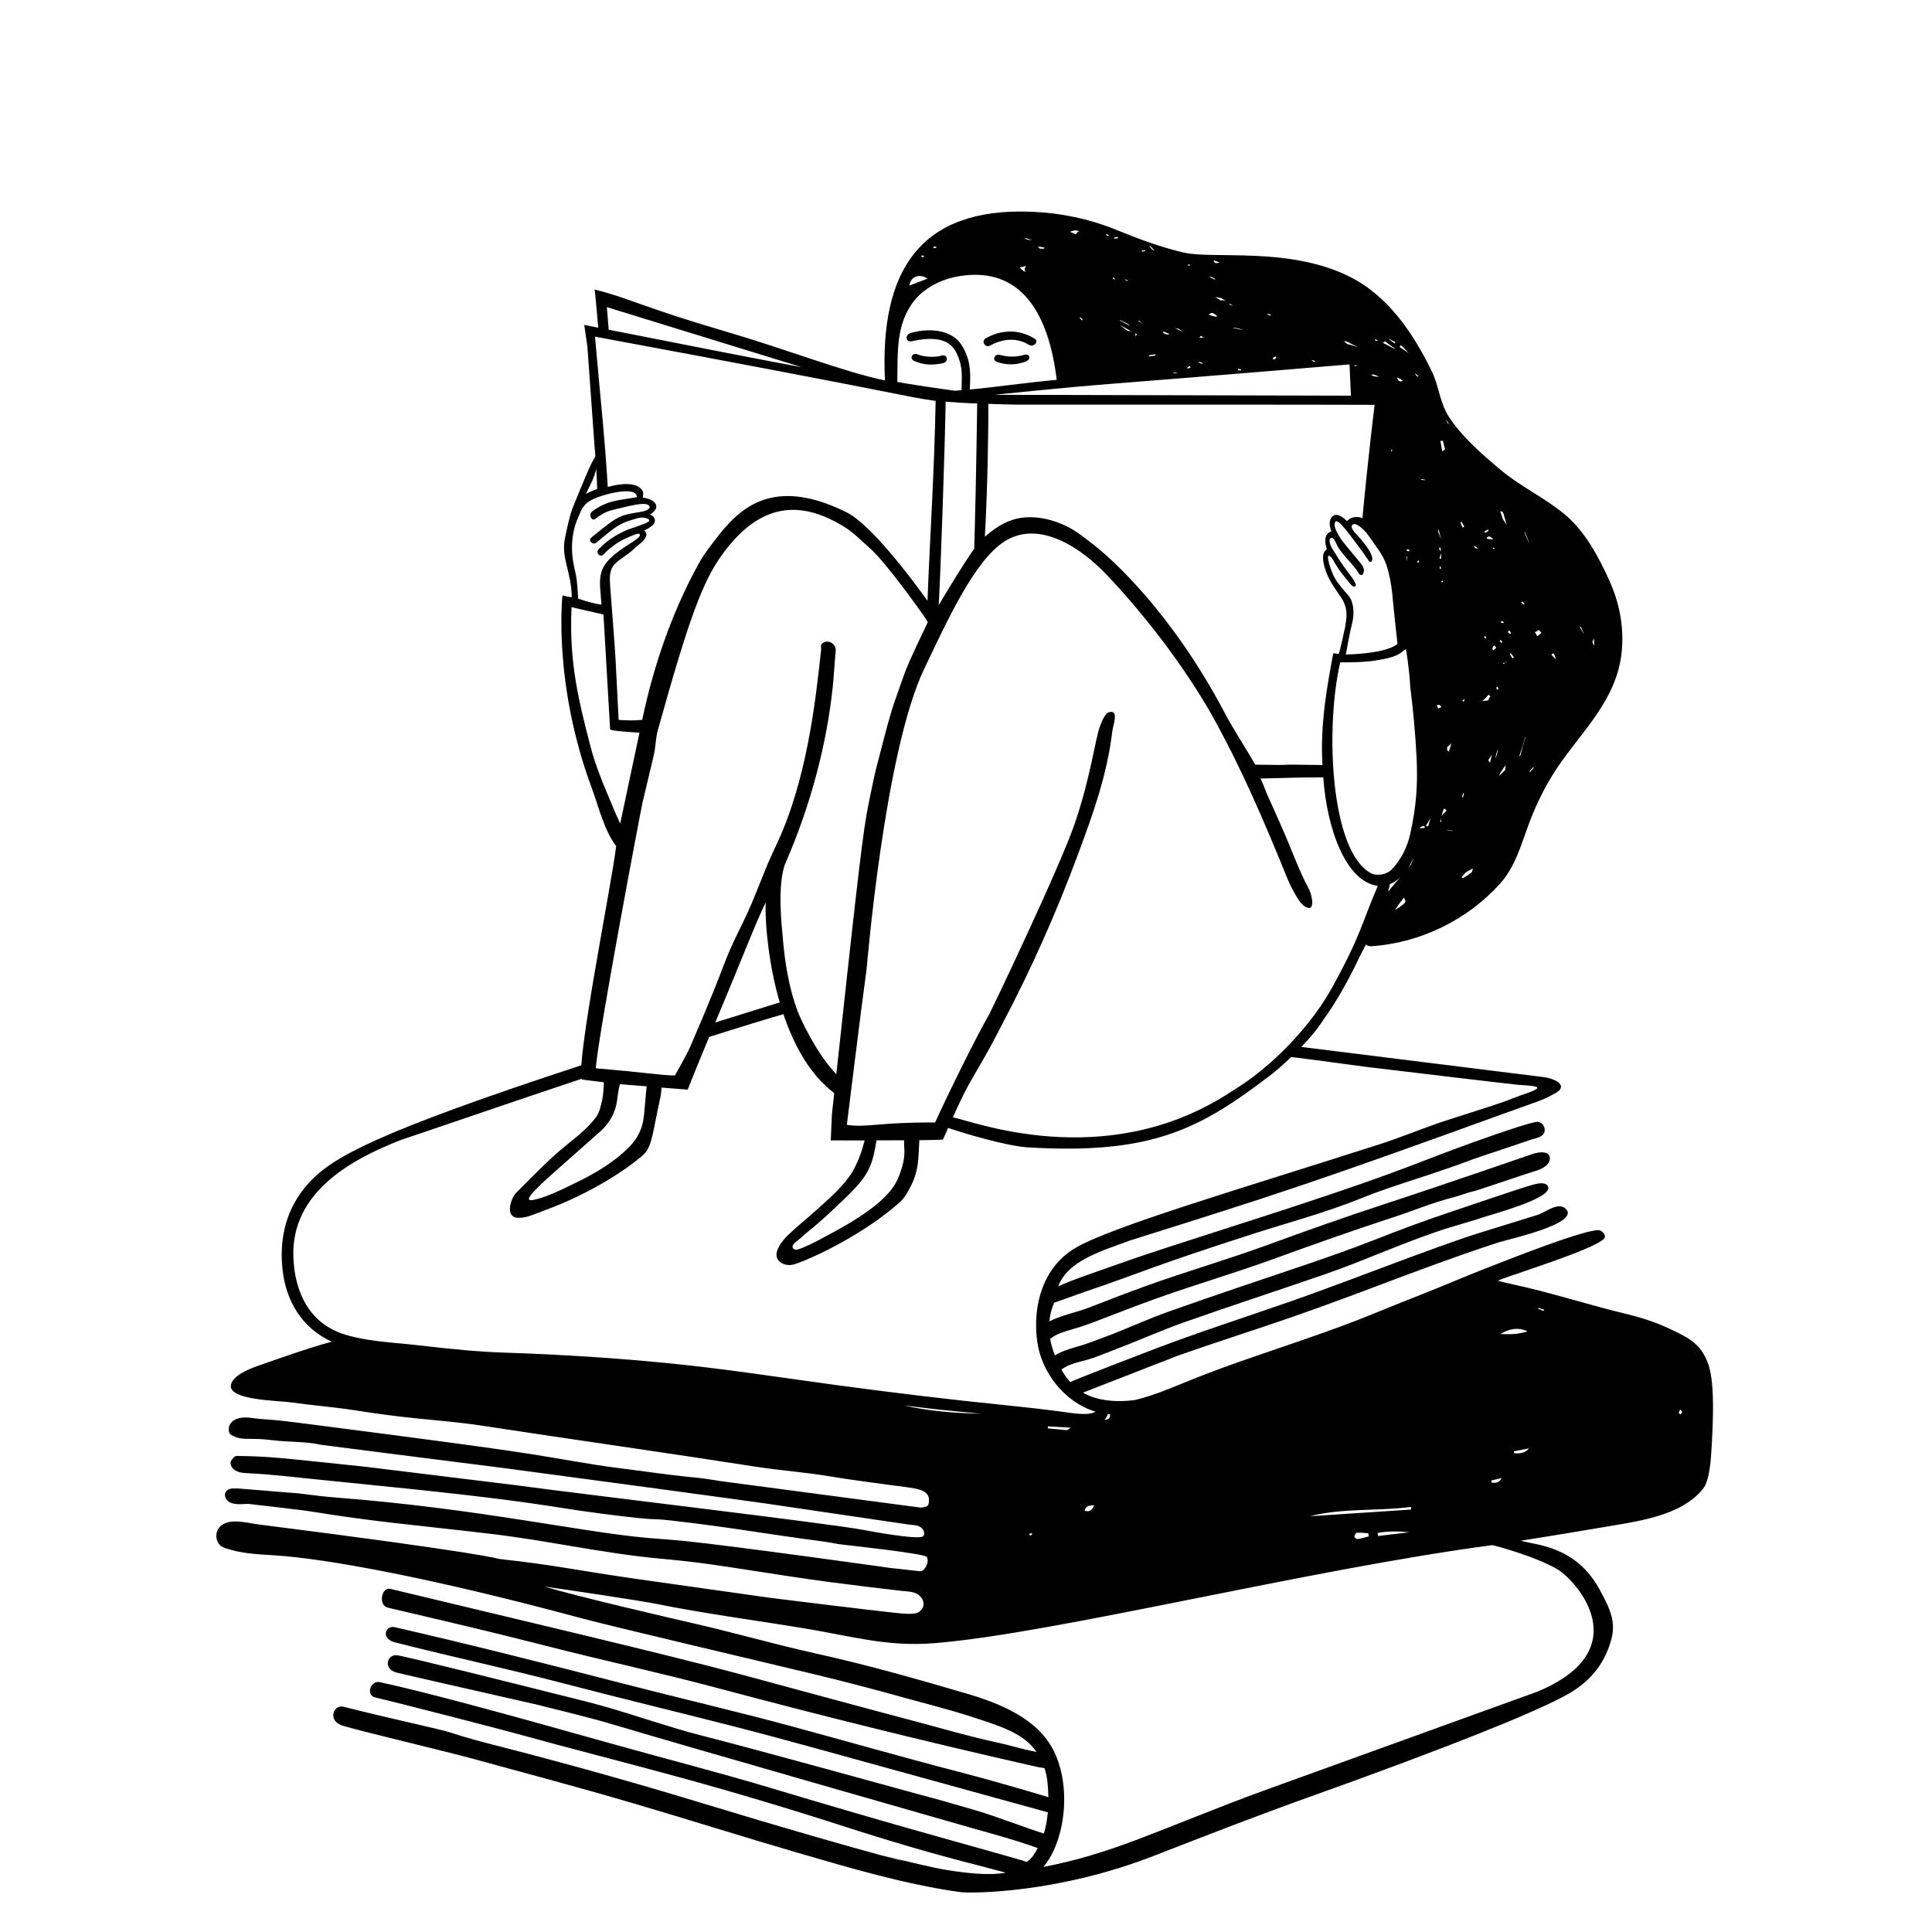
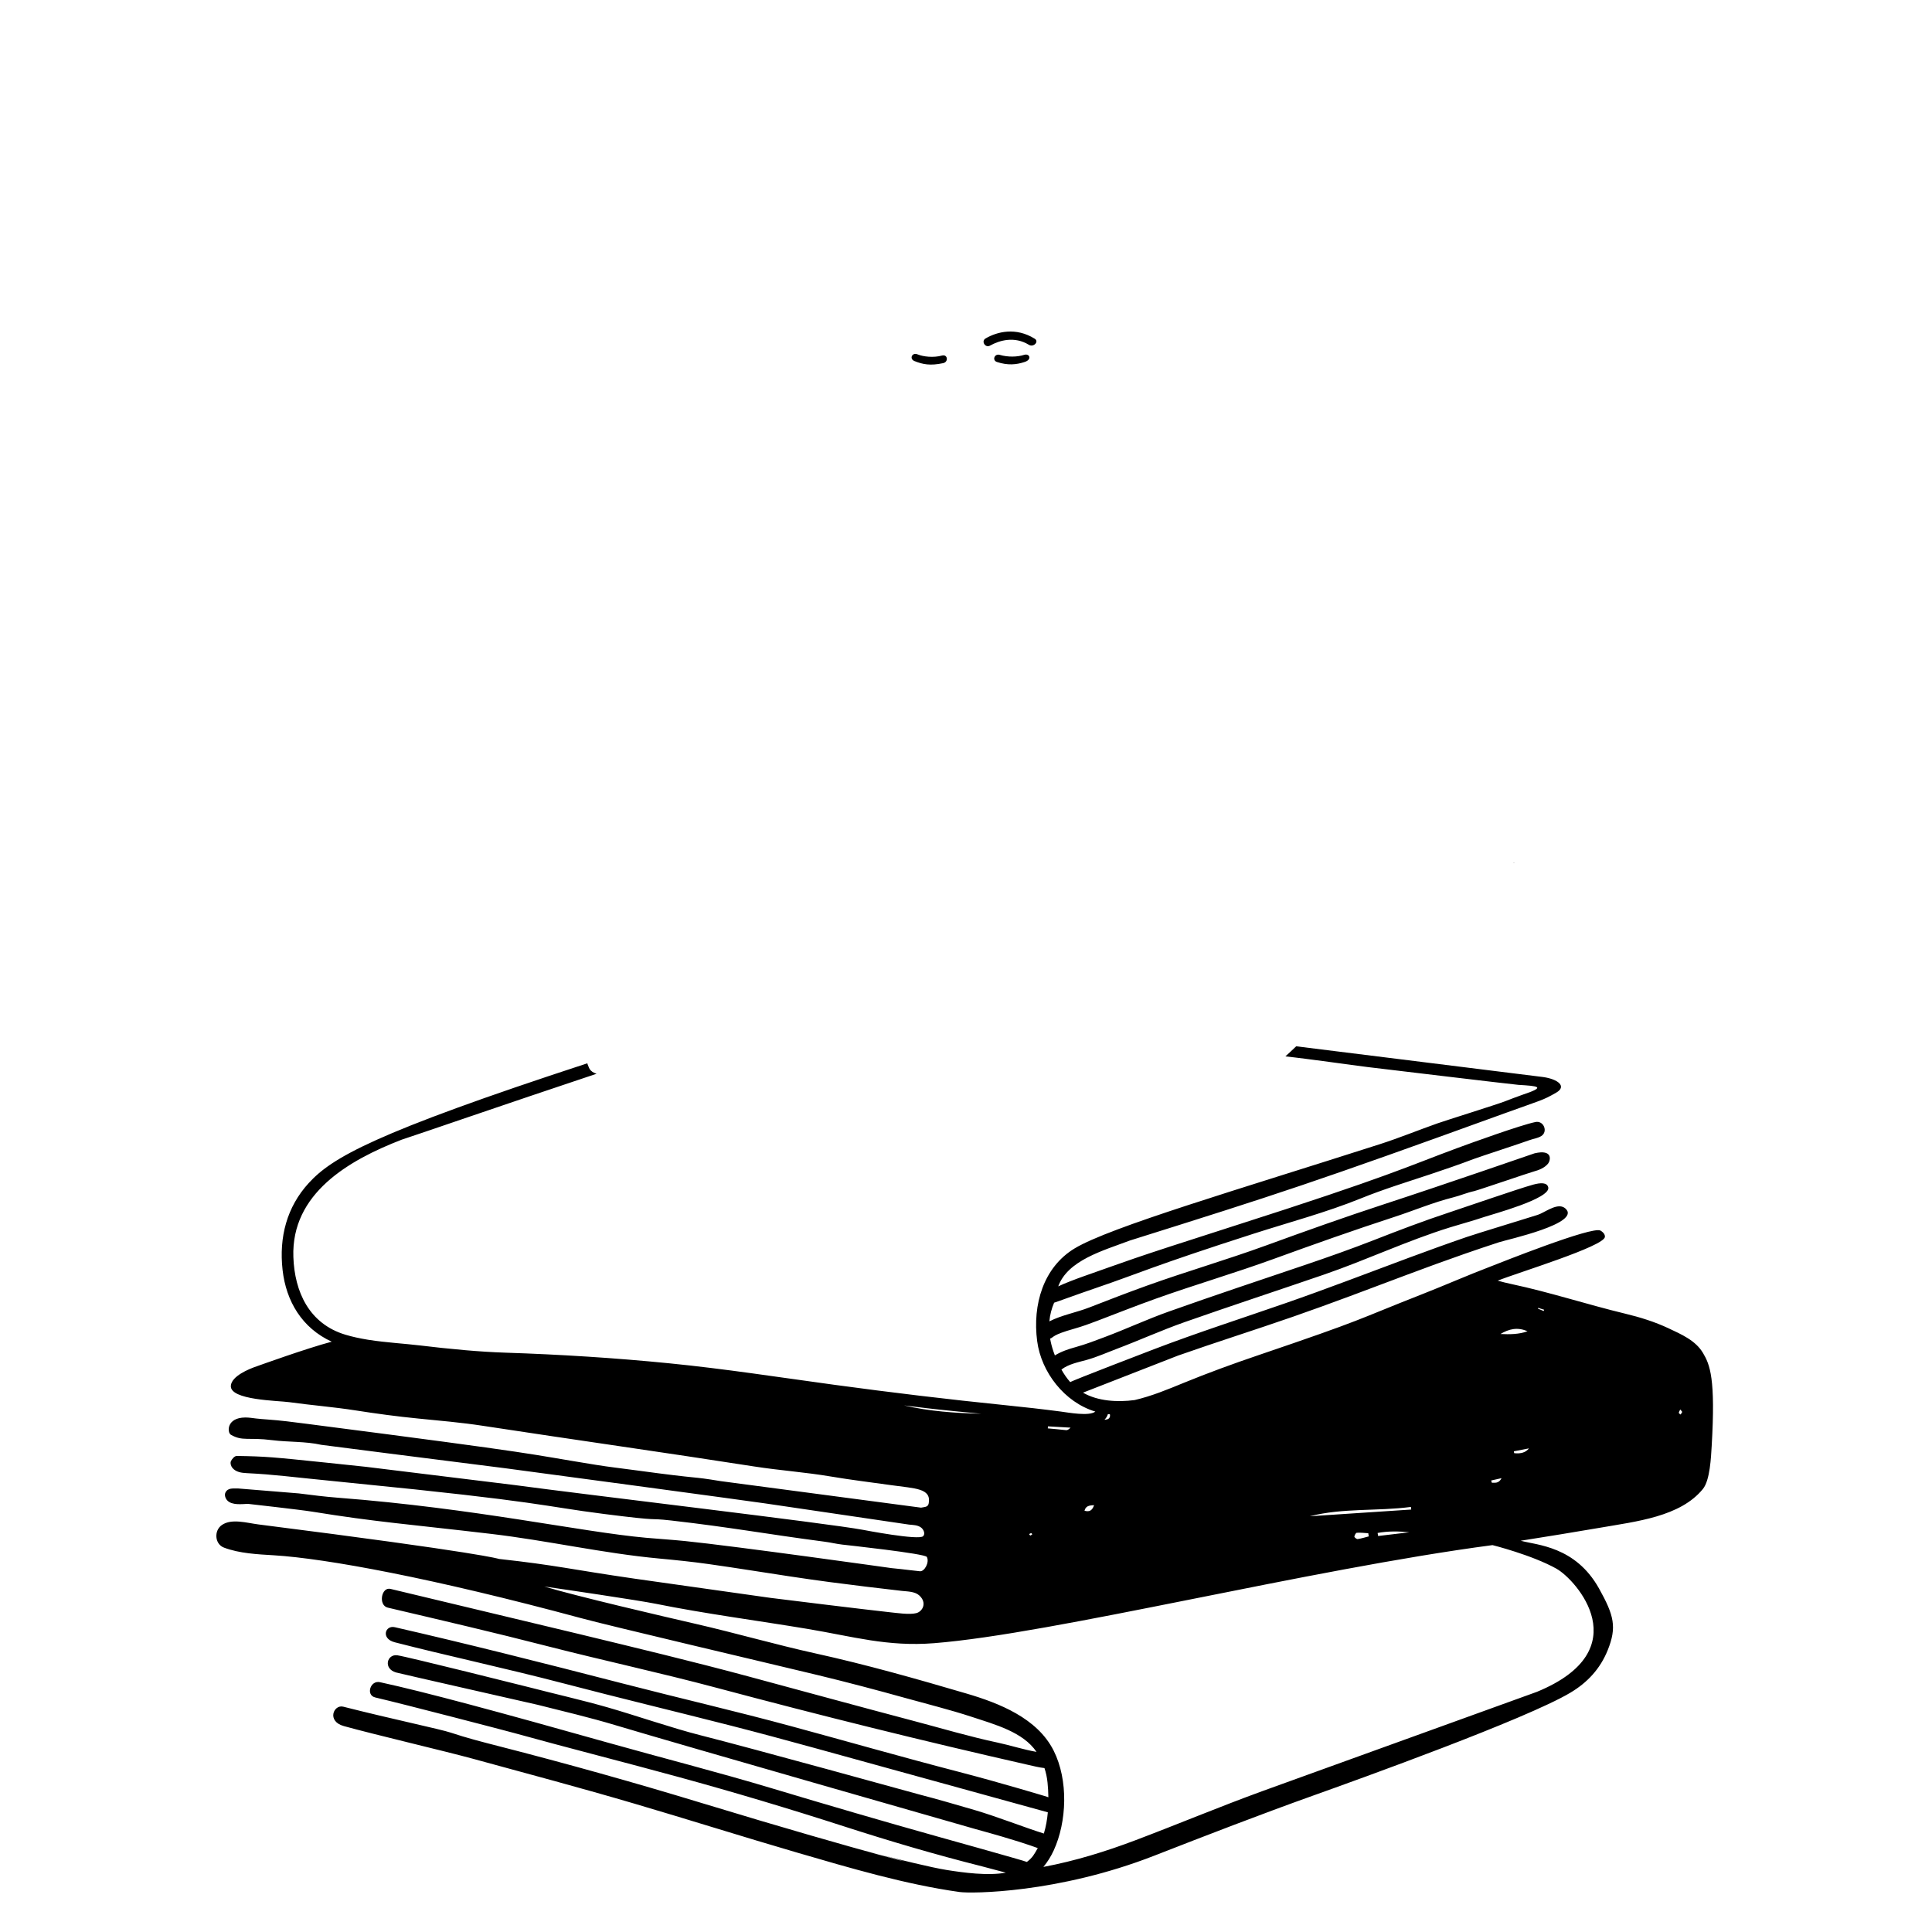
<svg xmlns="http://www.w3.org/2000/svg" id="b" viewBox="0 0 1213.94 1213.94">
  <defs>
    <style>.c{fill-rule:evenodd;}</style>
  </defs>
  <path class="c" d="M950.92,542.4c.35-.15,.7-.28,1.04-.44-.32,.1-.63,.19-.95,.29-.03,.05-.06,.1-.09,.15Z" />
  <polygon class="c" points="1005.55 455.36 1005.56 455.35 1005.55 455.36 1005.55 455.36" />
-   <path class="c" d="M974,508.63c.07-.01,.13-.02,.2-.03-.02-.04-.03-.07-.05-.1-.05,.05-.1,.09-.15,.14Z" />
  <g>
-     <path class="c" d="M1011.21,364.74c-6.88-15.2-15.55-31.37-28.66-42.07-12.43-10.14-27.18-17.01-39.49-27.29-11.59-9.69-24.81-21.14-32.98-33.94-5.32-8.33-6.05-19.15-10.42-28.11-11.59-23.75-27.22-47.17-51.46-59.39-38.03-19.17-85.77-10.88-104.56-15.27-14.7-3.44-28.23-8.56-42.12-14.21-17.29-7.04-35.57-10.77-54.05-11.44-69.13-2.5-94.8,36.78-91.42,106.04-26-5.44-61.37-19.41-100.04-30.75-53.04-15.56-61.12-21.17-82.42-26.4,.75,4.3,2.07,22.49,2.34,23.99-2.9-.57-5.84-1.16-8.84-1.75,0,0,1.45,9.86,1.98,13.53,0,0,4.29,60.07,4.45,62.04,0,.08,.41,4.12,.56,7.03-3.49,5.78-6.78,14.08-14.51,33.02-.6,1.46-2.56,8-4.66,18.78-2.4,12.32,4.08,20.42,4.36,36.61-.28,.34-5.85-1-5.85-1,0,0-6.22,54.78,18.45,121.11,4.46,11.99,7.51,25.96,15.29,36.37-2.95,24.72-25.45,135.57-21.62,146.68,0,0,7.22,.89,13.79,1.7,.1,.59,.13,1.23,.06,1.91-.33,3.17-.34,6.42-1.08,9.49-.85,3.57-1.62,7.52-3.7,10.38-4.62,6.34-10.8,11.29-16.88,16.22-8.28,6.72-12.99,10.79-33.32,31.35-3.53,3.57-7.68,16.19,1.82,15.84,5.44-.2,7.87-1.74,16.53-4.92,27.87-10.22,50.73-25.17,61.53-34.74,2.24-1.98,3.75-5.26,4.63-8.23,1.61-5.47,2.51-11.15,3.69-16.74,2.33-11.06,2.84-12.78,3.06-17.21,8.78,.7,16.42,1.3,16.42,1.3,11.31-28.63,21.85-52.44,32.42-78.64,5.36-13.28,10.5-25.48,11.07-26.82,1.74-4.12,3.69-8.16,5.55-12.23-.95,16.45,4.55,89.16,41.5,118.64,.05,.05,.1,.1,.16,.13,.15,.12,.29,.25,.44,.36,.07,.05,.14,.09,.22,.13,.24,.22,.48,.43,.72,.65-.89,8.16-1.46,13.39-1.46,13.39-.12,2.95-.71,16.28-.71,16.28,7.96,.02,15.01,.03,21.28,.02-1.31,5.15-4.31,15.37-9.74,22.82-6.03,8.28-13.71,14.7-21.23,21.5-5.64,5.1-11.58,9.79-17.07,15.07-3.84,3.69-11.84,13.14-4.08,17.65,2.58,1.5,5.75,1.55,8.42,.64,14.25-4.86,44.61-20.05,65.56-38.64,3.28-2.9,4.94-6.14,6.94-9.95,2.46-4.69,3.9-9.3,4.61-14.52,.49-3.57,.72-9.88,.97-14.72,13.82-.16,14.81-.38,14.81-.38,1.19-2.68,2.26-5.1,3.27-7.34,9.02,3.09,36.22,11.39,50.37,12.24,78.02,4.66,108.09-11.71,152.34-45.51,7.14-5.45,24.65-21.46,32.34-33.61,9.2-12.67,16.76-26.42,23.46-40.59,1.27-2.46,2.61-5.06,3.98-7.77,.82,.72,1.95,1.16,3.42,1.07,30.66-1.97,60.51-16.58,81-39.45,9.29-10.37,12.99-23.85,17.67-36.58,5.36-14.59,12.44-28.48,21.59-41.07,16.68-22.96,36.17-41.99,37.39-72.39,.58-14.6-2.51-27.98-8.08-40.28Zm-119.86-128.3c-.17,.09-.38,.15-.61,.21-.28-.2-.57-.4-.86-.6-.32-.69-.69-1.33-1.15-1.88,.87,.76,1.75,1.52,2.62,2.28Zm-7.52,109.57c0-.26,0-.53,0-.8l1.82,.15c-.11,.37-.22,.74-.33,1.1-.5-.15-1-.31-1.5-.46Zm.49,3.69l-.29,3.45c-.06-1.15-.11-2.31-.14-3.46,.14,0,.28,0,.42,0Zm-4.23-132.82c.29,.18,.56,.38,.84,.56,1.42,1.44,2.81,2.92,4.17,4.42-1.88-1.23-3.75-2.48-5.59-3.78,0-.28,.28-.9,.57-1.2Zm-.1,21.25c.46,.33,.92,.67,1.37,1.01-1.79,1.42-2.81-.06-3.69-1.93,.78,.31,1.55,.61,2.32,.92Zm-3.15-23.13c-.18,.23-.38,.48-.58,.75-1.38-1-2.75-2.02-4.11-3.05,1.61,.7,3.17,1.47,4.7,2.3Zm-6.7-.58c2.12,1.6,4.25,3.17,6.4,4.71-.11,.05-.2,.08-.3,.13-2.47-1.37-4.98-2.69-7.52-3.95,.58-.06,1.08-.41,1.41-.89Zm4.56,69c-.23,.13-.44,.26-.69,.41,.14-.78,.34-1.36,.58-1.8,.04,.47,.08,.93,.11,1.39Zm-5.61,66.82c1.42,2.76,2.44,5.71,3.22,8.71,1.62,6.2,2.46,12.58,2.95,18.96,.27,3.48,2.83,26.61,2.83,26.61,0,0-4.86,5.98-32.56,6.74,.21,0,1.44-7.36,1.58-8.06,.49-2.46,.96-4.92,1.48-7.37,.5-2.39,1.25-4.74,1.57-7.16,.55-4.16,.31-9.35-1.87-13.04-.87-1.48-2.11-2.68-3.23-3.95-1.67-1.88-3.27-3.84-4.71-5.89-.81-1.15-1.58-2.35-2.22-3.6-1.77-3.46-5.42-14.32-2.8-12.89,1.88,1.03,2.81,3.62,3.93,5.4,2.24,3.56,4.73,6.87,7.46,10.06,1,1.16,1.92,2.63,3.17,3.53,.39,.28,.82,.52,1.3,.29,1.29-.63,.62-1.86,.08-2.78-.35-.59-.62-1.21-.99-1.79-.79-1.26-1.74-2.42-2.63-3.61-1.99-2.63-3.95-5.28-5.76-8.04-.97-1.48-1.88-3-2.8-4.5-.85-1.4-1.87-2.71-2.62-4.17-.6-1.16-2.09-5.64,.22-5.77,1.42-.08,2.27,2.44,2.85,3.4,.9,1.49,.42,2.38,6.72,9.54,1.71,1.95,3.47,3.87,5.09,5.92,.77,.97,1.47,2.01,2.13,3.06,.44,.71,.79,1.47,1.75,1.43,1.14-.05,1.45-.95,1.66-1.91,.57-2.63-1.32-4.67-2.85-6.54-1.74-2.12-3.47-4.23-5.23-6.34-3.36-4.04-7.23-8.35-9.32-13.23-.7-1.62-1.45-3.75-.46-5.43,.43-.73,2.06-.12,4.02,2.07,2.89,3.24,5.56,6.69,8.12,10.18,2.46,3.34,5.07,6.62,7.33,10.11,.41,.63,.94,1.14,1.3,1.8,.39,.71,1.37,1.61,2.01,.74,2.8-3.77-8.06-15.53-9.52-17-1.95-1.96-4.45-5.21-1.99-6.25,.63-.27,1.32-.21,1.93,.09,5.24,2.57,8.16,7.76,11.41,12.32,1.01,1.41,2.02,2.82,2.98,4.26,.88,1.33,1.72,2.69,2.46,4.11Zm-38.12,130.45c-37.03-.65-10.91,.34-42.26-.22,0,0-2.75-4.7-3.37-5.74-5.29-8.93-10.99-17.64-15.83-26.83-32.84-62.31-70.58-96.9-84.18-107.03-3.81-2.84-7.21-5.75-11.32-8.14-11.73-6.83-27.12-10.46-39.94-5.33-5.73,2.29-10.62,5.85-15.25,9.85,1.8-30.87,2.35-73.53,2.16-83.49,6.31,.22,12.57,.43,17.32,.48,1.5,.02,203.44-.05,225.44,.13,0,0-3.95,31.25-7.68,71.21-4.85-1.87-8.22,.19-9.71,1.87-2.58-2.58-6.47-5.5-9.09-2.99-3.53,3.39-.68,9.34-.68,9.34,0,0-2.54,.84-3.36,3.05-1.37,3.67,.51,8.2,.51,8.2,0,0-.71,.58-1.27,1.26-2.4,2.88-.48,9.45,.63,12.59,2.09,5.94,5.96,11.24,9.49,16.39,2.17,3.16,3.48,6.92,3.48,10.77,0,2.63-.45,5.27-.84,7.86-.06,.43-3.68,17.01-4.09,16.96,0,0-2.54-.35-3.41-.38-3.74,20.03-8.4,45.25-6.74,70.19Zm-221.52-227.33c1.47,.05,3,.1,4.56,.16-.61,44.18-1.4,75.4-1.87,91.25-6.87,9.61-17.62,27.55-22.32,35.48,1.16-18.67,3.96-100.82,4.36-127.85,5.23,.4,12.01,.86,15.26,.97Zm240.96-23.68c.59-.09,1.18-.19,1.76-.29,.04,.02,.08,.05,.12,.08,.02,.21,.03,.42,.04,.64-.64-.14-1.28-.28-1.92-.43Zm13.7-16.65c.63,.35,1.24,.72,1.86,1.08-.37-.04-.73,.02-1.06,.14-.36-.17-.71-.36-1.06-.52,.12-.22,.21-.45,.25-.7Zm-1.44,22.16c1.33,.42,2.64,.9,3.87,1.59-1.79,0-3.45-.41-5.01-.96,.43-.11,.83-.33,1.14-.63Zm-16.29-20.55c2.34,1.25,4.72,2.46,7.11,3.63-1.91-.68-3.82-1.31-5.75-1.86-.26-.08-.5-.06-.73,0-.08-.04-.17-.08-.25-.12-.86-.65-1.7-1.33-2.53-2.04,.71,.15,1.43,.27,2.15,.39Zm-22.17,11.51c.67,.23,1.35,.45,2.02,.68l.12,.09c-.18,.22-.35,.44-.53,.66-.58-.4-1.17-.8-1.72-1.24,0,0,.04-.09,.1-.19Zm-22.84-2.19c.22,.31,.45,.62,.67,.93-.6,.38-1.2,.76-1.81,1.14-.17-.38-.56-1.01-.46-1.09,.46-.4,1.05-.67,1.6-.98Zm-4.93-26.91c.8,.31,1.61,.62,2.41,.94-.36,.12-.73,.24-1.14,.38-.52-.39-1.05-.77-1.58-1.16,.1-.05,.2-.1,.3-.16Zm-17.86,9.45c1.02,.33,2.04,.66,3.06,1-2.16-.4-4.3-.85-6.44-1.33-.14-.08-.29-.16-.44-.24,1.31,.02,2.58,.26,3.81,.56Zm1.32,25.65c-.03,.21-.07,.42-.09,.64l-2-.17c.06-.3,.12-.6,.17-.9,.64,.14,1.29,.29,1.92,.43Zm-6.91-41.22c.57,.37,1.15,.74,1.72,1.11-.82-.23-1.64-.46-2.45-.7,.25-.1,.5-.23,.73-.42Zm-2.74-1.77c-.89-.21-1.8-.43-2.83-.67,.07,.24,.17,.45,.27,.66-1.37-.85-2.74-1.69-4.12-2.52,.07,.01,.13,0,.2,.02,1.22,.17,2.43,.41,3.63,.68,.94,.61,1.89,1.22,2.84,1.83Zm-3.96-24.26c-1.65,.54-3.17,.94-3.77-1.37,1.26,.46,2.52,.91,3.77,1.37Zm-5.17,9.02c.95,.54,1.88,1.11,2.83,1.65-.41-.03-.82-.07-1.22-.1-1.04-.57-2.09-1.11-3.14-1.66,.51,.09,1.12,.19,1.53,.12Zm3.88,24.85c-.55,.09-1.07,.16-1.57,.2-1.32-.41-2.65-.82-3.98-1.22,2.03-1.71,2.48-1.53,5.55,1.03Zm-10.36,12.23c.12,.12,.24,.24,.4,.33,.43,.26,.87,.49,1.3,.74-.69,.08-1.47,.11-2.73,.19,.37-.55,.71-.96,1.03-1.26Zm-1.32,16.31c.75,.22,1.5,.45,2.26,.67-.08,.21-.16,.41-.24,.62-.73-.27-1.46-.55-2.19-.82l.16-.46Zm-6.48-61.27c.4,.21,.79,.44,1.19,.65-.46,.07-.92,.14-1.38,.22-.05-.26-.11-.52-.17-.77,.12-.03,.24-.06,.36-.09Zm.44,63.84l.97,1.03c-.55,0-.89,.25-1.14,.61-.42-.07-.83-.14-1.25-.2,.48-.48,.95-.96,1.42-1.43Zm-6.62-23.26c.93,.66,1.86,1.31,2.78,1.98-1.78-.81-3.55-1.66-5.31-2.52,.84,.19,1.69,.37,2.53,.54Zm-.85,27.84c-.2,.09-.39,.16-.58,.23-.56-.06-1.11-.12-1.66-.19-.16-.13-.33-.3-.49-.52,.91,.17,1.82,.32,2.73,.48Zm-8.73-26.16c1.17,.5,2.35,.99,3.53,1.46,.09,.08,.18,.18,.27,.26-.64,.02-1.29,.07-1.94,.15-.7-.32-1.4-.64-2.1-.96,.09-.3,.16-.6,.23-.91Zm-5.39-50.6q-3.02-1.28-3.44-3.59c.91,.95,1.81,1.89,3.44,3.59Zm.21,64.88c.05,.27,.1,.54,.15,.81-1.31,.19-2.63,.38-3.94,.57-.05-.24-.1-.48-.15-.72,1.31-.22,2.63-.44,3.94-.65Zm-6.31-65.35l.07,.49c-.73,.15-1.46,.3-2.18,.45-.04-.24-.08-.49-.11-.74,.74-.07,1.48-.14,2.22-.21Zm-3.72,44.35c.75,.59,1.49,1.18,2.23,1.79,0,0-.01,0-.02,0-.96-.54-1.91-1.09-2.87-1.64,.22-.03,.44-.09,.66-.14Zm-1.47,8.41c-.3,.38-.59,.83-.87,1.39-.1-.89-.16-1.48-.21-1.94,.36,.18,.72,.37,1.08,.55Zm-5.62-33.74c-.13,.13-.26,.26-.39,.39-.38-.23-.77-.45-1.14-.68-.21-.21-.42-.43-.62-.64,.71,.32,1.44,.62,2.15,.93Zm-4.75,24.93c1.19,.59,2.39,1.18,3.59,1.76,.48,.31,.96,.61,1.44,.91,.34,.33,.68,.66,1.01,1-2.27-1.22-4.53-2.47-6.76-3.75,.24,.02,.48,.06,.72,.08Zm6.78,6.97c-.84-.13-1.66-.24-2.5-.37-1.54-1.18-3.09-2.36-4.63-3.54,2.36,1.34,4.73,2.64,7.13,3.91Zm-8.55-59.42c.06,.33,.13,.66,.2,.99-.77,.09-1.54,.17-2.31,.26-.04-.2-.08-.41-.12-.61,.75-.21,1.49-.42,2.24-.63Zm-2.94,25.54c.17,.1,.35,.2,.52,.3,.36,.4,.73,.79,1.09,1.18-.61-.25-1.22-.49-1.83-.73,.13-.22,.21-.48,.21-.75Zm148.63,54.7l.9,19.67-224.2-.56c.17,0,42.6-4.49,73.64-6.91,63.75-4.98,149.66-12.2,149.66-12.2Zm-152.56-81.95l1.63,1.17c-.5-.03-1.01,0-1.49-.11-.23-.06-.38-.4-.57-.61,.14-.15,.29-.3,.43-.45Zm-15.42,53.37c.13,.25,.27,.51,.4,.76-.21,0-.41,.04-.61,.08-.46-.52-.92-1.05-1.39-1.56-.03-.07-.07-.13-.11-.2l.9,.08c.27,.28,.53,.55,.8,.83Zm-1.54-55.09c-1.09-.02-2.03,.87-2.27,1.88-1.21-.3-2.43-.77-3.68-1.56,2.28-1.13,4.19-.9,5.95-.31Zm-21.88,10.38c-.4,.34-.76,.58-1.12,.79-.54-.31-1.09-.33-1.58-.15-.21-.09-.43-.18-.65-.28-.37-.29-.75-.58-1.13-.86,1.38-.47,2.71,.29,4.48,.5Zm-7.89-4.79c-1.1-.08-2.2-.18-3.32-.31-.68-.42-1.34-.85-2.03-1.25,1.79,.48,3.58,1,5.35,1.56Zm-4.41,16.31c.09,.04,.18,.09,.28,.14,.05,.09,.11,.18,.17,.27-.8,.57-1.23,1.61-.54,2.61,.14,.2,.29,.4,.43,.6-.54-.17-1.08-.36-1.62-.56-.75-.72-1.5-1.43-2.26-2.13,1.14-.3,2.32-.61,3.55-.93Zm-55.95-12.16l.03,.7c-.59,.08-1.18,.15-1.78,.23l-.07-1.08,1.81,.15Zm-8.9,5.51c.35-.02,.72,.16,1.48,.37-.67,.4-.99,.73-1.3,.72-.27,0-.53-.39-.8-.6,.21-.17,.41-.49,.62-.5Zm3.46,14.5c-3.84,1.47-7.43,2.84-11.49,4.4,.89-5.77,6.17-7.73,11.49-4.4Zm-8.63,14.13c4.22-5.43,13.31-13.01,27.94-15.55,40.25-6.94,56.96,24.83,61.8,65.04-22.8,2.14-36.88,4.44-54.62,6.08,.54-9.73,.91-19.23-5.75-28.82-5.35-7.7-18.04-10.46-31.06-6.78-4.51,1.27-3.2,6.04,.14,5.3,21.68-4.8,26.58,2.88,29.3,9.57,3.07,7.56,2.29,12.45,2.21,21.18-1.4,.11-2.82,.22-4.27,.33-30.37-4.24-36.11-5.56-36.11-5.56,.31-18.58-.96-36.12,10.43-50.79Zm-70.35,41.58c-28.86-5.36-65.45-12.52-121.42-23.59,0,0-.98-12.32-1.15-14.19,0,0,122.57,37.78,122.57,37.78Zm-130.04-19.23c201.1,37.25,193.44,37.56,213.41,40.27,.12,.02,.34,.04,.64,.07-.75,43.57-3.68,87.65-5.12,125.6-10.56-14.71-35.71-48.04-50.78-55.54-51.3-25.54-71.44,2.51-85.36,20.83-2.9,3.81-5.48,7.5-7.79,11.71-17.22,31.33-28.47,65.34-35.19,97.25l-.13,.6c-4.95,.52-9.87,.37-14.81,.03-.65-12.35-1.28-24.7-1.88-37.05-.47-9.58-3.32-44.87-3.46-47.23-.25-4.11-.63-8.85,1.87-12.33,2.3-3.2,7.36-6.16,10.43-8.52,1.68-1.29,3.11-2.88,4.78-4.17,7.76-5.99,5.89-8.04,4.31-9.81,2.03-.68,5.8-3.01,6.5-4.83,.63-1.66,0-3.3-1.37-4.35-.46-.35-.94-.6-1.42-.78,3.03-1.83,5.45-4.78,2.72-7.63-1.61-1.69-4.62-2.67-7.27-2.95,.04-1.55,.59-2.96-.19-4.29-3.72-6.37-15.72-4.15-21.84-2.42-2.08-33.37-3.43-42.65-8.04-94.45Zm.82,83.16c.41,6.1,.58,12.27,.55,12.58-2.85,.96-4.87,2.05-7.07,2.99,2.83-6.08,4.41-7.74,6.52-15.57Zm-13.93,37.98c.58-2.46,1.37-4.86,2.39-7.16,2.01-4.55,2.78-8.66,9.6-11.9,6.71-3.19,27.64-8.6,27.43-1.23-10.27,2.05-18.19,1.51-28.17,9.08-2.28,1.73-.3,6.36,1.99,4.61,2.76-2.12,5.68-4,9-5.1,1.49-.49,14.57-3.69,17.63-4.02,1.96-.21,4.58-.69,6.45,.19,2.05,.96,1.97,3.45-5.01,4.6-3.54,.58-6.8,.99-10.24,2.11-1.8,.58-3.53,1.44-5.14,2.42-2.33,1.4-4.51,3.06-6.66,4.73-2.87,2.23-5.65,4.55-8.49,6.81-2.26,1.8,.93,4.95,3.17,3.17,3.58-2.84,6.97-5.92,10.66-8.61,2.14-1.56,4.5-2.98,6.93-4.05,2.48-1.09,5.14-1.66,7.7-2.53,2.11-.71,4.34-.81,6.45-.06,4.5,1.61-2.27,3.62-3.68,4.16-1.98,.76-3.97,1.48-6,2.11-2.91,.9-5.64,2.27-8.31,3.72-1.55,.84-3.05,1.76-4.5,2.76-2.87,1.98-5.55,4.24-7.93,6.8-1.97,2.11,1.19,5.29,3.17,3.17,4.73-5.08,10.68-9,17.15-11.51,.73-.29,4.97-2.28,5.63-1.28,1.43,2.15-7.42,6.22-13.6,11.02-3.31,2.57-6.68,5.43-8.85,9.07-2.6,4.36-2.74,9.54-2.34,14.46,.06,.67,.72,9.75,.75,9.75-6.98-1.02-14.65-3.84-14.65-3.84,0,0-.51-10.96-1.42-14.98-.9-3.99-1.84-8.06-2.22-12.14-.5-5.44-.15-11,1.11-16.33Zm23.27,171.75c-4.99-11.8-9.82-23.23-13.05-35.69-7.18-27.75-13.55-52.77-11.81-87.26,4.43,1.17,20.04,4.61,20.04,4.61,.13,1.63,4.16,72.15,4.18,72.22,.33,1.04,17.35,2.02,18.45,2.08-4.08,19.29-7.94,37.44-12.14,57.21-.17-.42-.32-.81-.45-1.09-1.86-3.97-3.52-8.04-5.23-12.08Zm20.55,197.15c-.83,7.53-3.93,13.75-8.98,18.89-9.39,9.55-21.16,16.7-34.46,23.04-6.32,3.01-16.71,8.49-25.61,10.4-8.67,1.86,2.79-8.05,8.21-13.32l31.6-28c6.04-4.89,10.29-11,11.91-18.29,.75-3.37,.96-7.16,1.7-10.53,.25-1.14,.44-1.85,.64-2.52,.18,.02,.28,.03,.28,.03,0,0,7.67,.61,16.48,1.31-.69,6.28-1.07,12.73-1.76,18.99Zm96.94-65.4c-6-15.61-8.58-32.72-9.84-49.37-.11-1.5-3.72-31.59,1.98-44.66,16.42-37.72,26.02-76.2,29.61-110.49,.74-7.06,1.16-15.54,1.86-22.61,.41-4.14-4.41-7.8-8.51-4.78-1.15,.85-.52,2.82-.68,4.25-3.38,31.17-8.84,82.5-28.71,123.67-7.61,15.77-12.59,31.7-20.3,47.29-15.24,30.8-7,17.43-33.14,78.1-2.3,5.33-9.66,18.14-9.66,18.14-6.04,.28-18.9-1.9-49.76-4.45,1.28-19.28,28.06-161.31,29.49-167.48,2.28-9.83,4.75-19.58,7-29.47,1.19-5.23,1.08-10.34,2.52-15.52,19.45-69.96,28.15-93.47,40.52-110.46,21.27-29.23,45.61-36.45,76.47-17.39,5.85,3.61,10.68,8.65,15.86,13.16,10.86,9.46,33.21,41.41,34.29,42.9,.88,1.21,1.6,2.52,2.48,3.93-3.92,8.35-7.96,16.57-11.65,24.95-2.3,5.21-4.17,10.61-6.07,15.98-2.06,5.81-4.13,11.63-5.85,17.55-2.39,8.22-4.48,16.52-6.64,24.81-1.4,5.39-2.87,10.78-3.99,16.23-5.04,24.54-5.27,21.52-14.27,102.08,0,0-5.54,50.62-9.02,82.46-12.93-13.56-22.78-35.67-23.99-38.81Zm64.04,101.1c-.74,2.11-1.65,4.17-2.84,6.26-1.89,3.3-3.75,5.47-6.4,8.21-9.29,9.6-25.44,18.54-30.04,21.06-3.34,1.83-24.15,13.63-26.79,12.39-3.02-1.42-.75-3.82,.85-5.03,2.85-2.14,5.34-4.68,8.13-6.9,7.52-5.97,14.73-12.87,21.68-19.51,15.82-15.12,17.91-20.69,20.62-37.21,6.84-.01,12.56-.03,17.34-.06-.27,6.38,1.62,9.01-2.56,20.79Zm300.05-180.25c-9.93,22.89-10.04,29.78-28.3,63.01-11.86,21.57-30.82,42.23-50.46,57.01-5.29,3.97-10.91,7.5-16.52,11.02-77.66,48.74-160.04,16.01-171.6,14.01,8.47-18.74,9.72-20.07,20.02-37.97,3.76-6.53,7.16-13.28,10.68-19.95,18.36-34.79,34.2-70.3,47.9-107.23,9.73-26.21,18.26-49.74,21.61-77.49,.44-3.63,4.36-13.62-1.98-11.94-2.87,.76-4.91,6.69-5.83,9.02-2.78,6.99-5.74,31.67-15.82,61.05-9.7,28.25-52.59,117.78-53.45,119.27-9.04,15.65-27.13,52.71-34.27,68.47-36.31-.19-42.07,3.38-55.46,1.5,0,0,8.59-69.95,12.4-97.79,.2-1.49,11.26-136.63,36.17-188.65,14-29.24,31.54-68.36,50.81-80.36,21.98-13.69,48.61,4.95,64.1,21.37,46.45,49.24,68.99,93.59,69.79,95.09,3.19,5.96,6.34,11.94,9.36,17.99,8.06,16.13,15.39,32.6,22.44,49.19,2.37,5.58,4.71,11.18,7.03,16.79,2.9,6.98,5.23,13.76,8.99,20.35,1.65,2.89,3.79,7.02,6.7,8.8,7.1,4.36,4.32-7.57,2.77-10.47-4.12-7.7-7.46-15.63-10.71-23.74-5.02-12.49-10.65-24.82-16.16-37.1-.3-.68-3.36-9.1-3.97-9.09,20.48-.44,25.52-.75,39.65-.71,2.25,32.76,14.43,65.62,34.25,68.16-.04,.13-.08,.27-.12,.4Zm16.71,10.77c-1.81,1.5-3.74,2.85-5.75,4.02,1.68-2.77,3.64-5.37,5.72-7.9,.14,.87,.46,1.69,.91,2.41-.31,.48-.59,.98-.88,1.47Zm-10.12-7.52c.44-1.59,.85-3.16,1.17-4.69,2.11-.87,4.25-2.25,6.38-4.21-2.58,2.94-5.15,5.87-7.55,8.9Zm15.07-18.72c-.15,.49-.34,.95-.51,1.43-.69,.89-1.4,1.77-2.11,2.64,1.25-1.86,2.3-3.79,3.12-5.78,.13,0,.26-.02,.38-.03-.37,.48-.68,1.06-.89,1.75Zm-1.13-17.66c-1.9,8.46-5.61,16.18-11.83,22.61-2.85,2.95-9.11,4.16-12.84,2.19-.06-.03-.12-.05-.18-.09-25.31-13.82-28.74-91.19-19.15-132.41,6.4,.06,15.29-.1,21.64-1.08,14.1-2.16,15.69-4.18,19.57-7.39,.18,.22,2.15,11.91,2.79,23.9,1.81,14.46,3.25,29.73,3.97,44.28,.86,17.13-.19,31.1-3.97,47.97Zm4.21-170.43c.25-.5,.49-.99,.75-1.5,.24,.42,.47,.83,.71,1.24-.34,.17-.8,.26-1.46,.26Zm4.83,166.79c-1.09,.02-2.17,.09-3.25,.21,.56-.71,1.3-1.19,2.26-1.43,.31,.2,.71,.26,1.08,.18-.02,.35-.05,.7-.08,1.05Zm.05-218.48c-.8-.11-1.6-.23-2.39-.35l.08-.45,2.37,.41-.06,.38Zm3.38,213.22c-.41,1.4-.81,2.8-1.2,4.21-.5-.05-1.02-.16-1.55-.32,.05-.05,.11-.09,.16-.15,1.09-1.52,2-3.11,2.83-4.74-.08,.33-.15,.67-.23,1.01Zm58.24-136.91c.36,.49,.73,.98,1.1,1.48-.24,.13-.48,.26-.71,.38-.46-.47-.93-.94-1.39-1.42,.25-.36,.55-.49,1-.44Zm-12.81,25.3c-.06,.08-.12,.17-.18,.25-.15,.14-.31,.28-.45,.42-.36-.47-.73-.92-1.1-1.39,.2-.19,.41-.36,.61-.55,.37,.43,.75,.85,1.13,1.27Zm-1-12.22c.09-.27,.17-.54,.26-.81,.26-.08,.47-.14,.69-.21,.34,.41,.7,.81,1.04,1.23-.48,.2-1.11,.15-1.98-.21Zm-3.97-46.19l-.55,.04c-.22-.3-.44-.61-.66-.91,.33,.02,.65,.04,.96,.13,.14,.04,.17,.49,.24,.74Zm-.62-6.04l-3.99-.33c-.1-.22-.2-.45-.31-.67,1.6-1.34,1.88-1.1,4.29,1Zm-3.53-6.26c.17,.26,.34,.53,.52,.79-.73,.47-1.45,.95-2.18,1.42-.18-.29-.36-.58-.54-.88,.73-.44,1.47-.88,2.2-1.32Zm-1.38,67.35c.15,.3,.3,.6,.45,.9-.02,.05-.03,.11-.04,.16-.31-.06-.63-.12-.96-.18-.23-.35-.46-.7-.69-1.05,.42,.06,.83,.11,1.25,.17Zm-13.74,40.83c-.06,.03-.12,.07-.19,.11-.22-.25-.45-.49-.67-.74,.44-.41,.88-.82,1.33-1.22,0,.08-.01,.16-.02,.25-.15,.53-.3,1.07-.45,1.61Zm.1,57.73c-.25,.93-.48,1.86-.7,2.79-.32-.38-.5-.89-.36-1.41,.16-.57,.4-1.12,.66-1.66,.13,.1,.25,.22,.4,.29Zm-8.06-31.49c-.03,.22-.07,.43-.09,.65-.35,1.58-.83,3.13-1.49,4.61-.35-.39-.69-.8-1.01-1.22,.03-.56,.07-1.11,.12-1.67,.88-.7,1.73-1.46,2.48-2.37Zm-1.56-200.96c-.09,.14-.19,.28-.29,.42-.3-.57-.6-1.14-.9-1.71-.17-.45-.34-.9-.51-1.34,.56,.88,1.12,1.76,1.69,2.63Zm-3.67,10.77c.46,1.77,.92,3.54,1.38,5.32-.35,.51-.91,.95-1.7,1.39-.38-2.17-.79-4.34-1.21-6.51,.43-.07,.93-.14,1.53-.2Zm.22,88.47c-.22,.24-.45,.48-.67,.73-.01-.02-.03-.03-.04-.05-.17-.2-.36-.35-.56-.46,.24-.24,.48-.48,.73-.73,.18,.17,.36,.34,.54,.51Zm-2.96-33.01c.52,2.25,1.15,4.49,1.86,6.71-.69-1.69-1.37-3.38-2.11-5.04,.08-.56,.16-1.12,.25-1.67Zm.67,18.66c.28-1.17,.56-2.34,.84-3.51,.03,.52,.1,1.04,.14,1.55-.02,.7-.04,1.39-.05,2.08-.31-.04-.62-.09-.93-.13Zm.91,6.19c-.22,.13-.43,.28-.63,.44l-.23-1.61c.22-.03,.44-.07,.65-.1,.07,.42,.13,.85,.2,1.27Zm-.55-13.26c.14,.38,.29,.76,.42,1.13,0,.44,.01,.88,.03,1.31-1.16-1.35-1.45-1.81-.45-2.45Zm-2.05,99.09c.75-.11,1.3-.13,1.78-.08,.4,.47,.78,.94,1.17,1.41-.86,.14-1.57,.44-2.16,.88-.27-.73-.53-1.47-.79-2.2Zm2.71,73.29c-.21,.14-.44,.27-.66,.41,.2-1.03,.43-2.06,.69-3.07-.15,.8-.09,1.67,0,2.62,0,.02-.02,.03-.04,.05Zm1.44-4.96c-.79,.65-1.19,1.34-1.37,2.1,.43-1.7,.93-3.39,1.46-5.08,.23-.07,.45-.19,.66-.33,.41,.38,.82,.75,1.2,1.15-.58,.8-1.21,1.56-1.95,2.16Zm5.45,10.78c-1.2-.21-2.4-.4-3.61-.6,.14-.03,.29-.07,.43-.1,1.22,.2,2.45,.38,3.68,.53-.17,.05-.33,.12-.5,.18Zm5.26-193.99c.2-.11,.39-.22,.59-.33l1.85,3.02c-.37,.23-.73,.46-1.1,.69-.31-.68-.63-1.36-.94-2.04-.13-.45-.26-.89-.39-1.34Zm7.11,219.94c-1.81,1.41-3.71,2.65-5.69,3.76-.24-.24-.48-.48-.72-.72,.01-.01,.03-.02,.04-.03,.87-.92,1.71-1.93,2.54-2.99,1.51-.83,3.02-1.65,4.53-2.46-.25,.81-.48,1.62-.7,2.44Zm2.35-203.56c-.43-.53-.87-1.06-1.3-1.59,.65-.03,1.41,.52,3.05,1.73l-1.74-.15Zm4.06,95.75c1.78-.78,2.9-2.59,4.31-3.87,.34,.44,.67,.89,1.01,1.33-.62,.47-1.11,1.07-1.2,2.05-.04,.44-2.57,.65-4.13,.49Zm4.99,38.99c-.35-.54-.71-1.07-1.06-1.6,.78-1.2,1.53-2.4,2.33-3.58-.44,1.73-.86,3.46-1.27,5.19Zm2.18-70.68c-.12-.13-.23-.25-.35-.38-.11-.16-.23-.31-.34-.47,.17-.53,.34-1.07,.51-1.6,.27-.21,.52-.43,.79-.64,.39,.49,.78,.99,1.17,1.48-.59,.54-1.19,1.08-1.78,1.61Zm1.42,67.35c-.08,.08-.15,.15-.23,.23,.42-1.71,.85-3.41,1.29-5.11,.03,.01,.06,.02,.09,.03,.09,1.88-.41,3.44-1.16,4.86Zm1.11-42.47c-.27-.39-.54-.78-.81-1.17,.17-.32,.39-.6,.71-.84,.28,.42,.54,.84,.82,1.25-.25,.26-.49,.52-.72,.77Zm4.86,50.36c-1.24,1.2-2.49,2.4-3.76,3.58,.22-.62,.47-1.23,.7-1.84,.96-1.34,1.93-2.67,2.81-4.06,.2-.31,.38-.63,.56-.95-.12,1.09-.23,2.18-.31,3.27Zm.22-67.65c-.04,.07-.08,.14-.11,.21-.07,0-.14,0-.22,.01-.25,.28-.52,.58-.79,.88-.16-.21-.33-.41-.49-.62,.38-.15,.81-.23,1.28-.26,.04-.04,.08-.09,.12-.13,.07-.03,.14-.06,.21-.09,.13-.23,.26-.47,.39-.7,.09,.14,.19,.27,.28,.41-.22,.1-.44,.2-.66,.29Zm-1.6-89.91c-.48-1.42-.96-2.81-1.41-4.09-.11-.3-.22-.6-.33-.9,.96-.13,1.74,.26,2.16,1.85,.59,2.24,1.3,4.45,1.9,6.68-.77-1.18-1.55-2.36-2.32-3.54Zm3.01,70.85c.29-.39,.61-.75,.95-1.11,.38,.57,.75,1.14,1.13,1.71-.25,.19-.48,.39-.72,.59-.46-.38-.92-.77-1.38-1.16,0,0,.02-.02,.02-.03Zm3.02,16.59c-.56-.83-1.13-1.65-1.7-2.47,.15-.28,.3-.54,.45-.83,.03,0,.05-.02,.08-.02,.65,.89,1.32,1.77,2.01,2.64-.27,.24-.55,.46-.84,.68Zm4.91,60.97c-.17,.16-.35,.32-.52,.47-.09,.08-.18,.16-.27,.24,1.39-4.02,2.67-8.06,3.74-12.17,.1-.1,.2-.19,.31-.29-1.22,3.88-2.28,7.8-3.26,11.75Zm2.57-140.26s0-.04,0-.06c.07-.03,.14-.06,.21-.09,.96,2.13,1.87,4.35,2.62,6.61,0,.09,.01,.19,.01,.28-1.02-2.21-1.96-4.46-2.86-6.73Zm5.66,148.31c-.87,.82-1.68,1.71-2.46,2.62,.03-.31,.04-.62,.08-.93,.81-.86,1.62-1.71,2.43-2.57-.02,.3-.03,.59-.05,.88Zm5.01-85.13c-.84,.71-1.66,1.43-2.48,2.16-.56-.83-1.13-1.66-1.68-2.5,.88-.39,1.69-.87,2.43-1.43,.58,.59,1.15,1.18,1.73,1.77h0Zm6.23,13.72c.39-.31,.78-.62,1.18-.9,.26,.4,.55,.78,.82,1.17,.29,.89,.57,1.79,.84,2.69-.99-.93-1.94-1.93-2.84-2.96Zm20.32-13.13s-.02,.01-.04,.02c-.76-1.44-1.57-2.86-2.4-4.26,.17-.09,.35-.19,.54-.26,.63,1.47,1.27,2.93,1.93,4.39-.01,.04-.02,.07-.03,.11Zm5.74,6.05c-.08-.34-.15-.68-.23-1.02,.22-.68,.54-1.36,.89-2.03,.12,1.51,.21,3.04,.27,4.56-.3-.51-.6-1.01-.92-1.51Z" />
    <path class="c" d="M591.9,223.4c-5.35,1.47-11.7,.76-15.45-.76-3.37-1.36-5.26,2.85-1.88,4.22,5.28,2.13,9.96,3.03,18,1.33,3.61-.77,2.86-5.75-.67-4.79Z" />
    <path class="c" d="M643.56,222.95c-4.3,1.39-10.22,1.54-15.4,.02-3.28-.96-4.97,3.43-1.71,4.49,6.69,2.18,12.12,1.77,17.57-.09,4.63-1.59,2.8-5.46-.46-4.41Z" />
    <path class="c" d="M622.06,217.16c5.98-3.33,15.35-6.06,24.44-.5,2.91,1.78,6.56-2.04,3.65-3.84-11.9-7.38-23.59-4.42-30.89-.16-2.95,1.72-.16,6.15,2.79,4.51Z" />
  </g>
-   <path class="c" d="M443.08,652.35c20.62-6.58,39.54-12.41,54.62-16.69-1.09-2.4-2.14-4.82-3.1-7.27-17.28,5.33-33.52,10.39-48.79,15.18-.74,2.98-1.66,5.91-2.73,8.79Z" />
  <g>
    <path class="c" d="M1069.97,850.01c-4.61-7.77-13.59-11.64-21.53-15.38-8.71-4.1-17.92-6.96-27.19-9.19-23.83-5.74-47.44-13.49-71.36-18.59-2.97-.63-5.91-1.33-8.83-2.17,12.43-4.99,67.08-21.6,67.36-27.53,.07-1.35-.73-2.68-2.75-3.92-5.01-3.08-63.74,20.52-69.2,22.6-14.41,5.5-28.45,11.69-42.78,17.32-43.2,16.96-34.49,15.08-103.38,38.48-15.74,5.34-31.33,11.04-46.67,17.32-9.99,4.1-20.1,8.3-30.73,10.76-10.54,1.41-23.03,.79-32.42-4.66,8.83-3.44,8.99-3.54,11.95-4.66,17.4-6.79,47.64-18.59,47.64-18.59,23.98-8.44,48.29-16.1,72.32-24.45,24.06-8.36,47.81-17.41,71.63-26.36,11.98-4.5,24.01-8.88,36.11-13.11,7.24-2.52,14.5-4.97,21.79-7.35,5.01-1.64,52.1-11.88,41.67-21.19-.57-.5-1.18-.85-1.82-1.07-4.77-1.62-11.47,3.74-15.59,5.07-6.62,2.14-38.01,11.64-44.59,13.9-12.24,4.2-24.4,8.62-36.51,13.11-25.71,9.55-51.24,19.41-77.17,28.41-27.55,9.58-55.32,18.5-82.53,28.89-2.49,.95-51.8,19.83-52.92,20.79-2.13-2.4-3.96-5.08-5.54-7.9,4.5-3.49,10.62-4.59,16.07-6.12,6.21-1.74,12.12-4.4,18.12-6.67,14.52-5.46,28.54-11.85,43.21-17.01,29.1-10.23,58.42-19.85,87.61-29.88,26.75-9.2,52.28-21.34,79.37-29.72,7.18-2.22,14.45-4.15,21.56-6.56,4.47-1.52,41.37-11.38,39.96-18.45-.65-3.24-4.78-3.08-9.57-1.76-9.66,2.68-43.61,14.47-53.13,17.6-15.88,5.24-31.27,11.13-46.8,17.2-14.4,5.63-28.99,10.78-43.67,15.75-28.48,9.63-56.97,19.11-85.26,29.17-13.57,4.82-26.54,10.87-39.99,15.93-6.13,2.31-12.11,4.63-18.45,6.38-4.66,1.28-9.14,2.79-13.15,5.25-.32-.85-.63-1.69-.92-2.53-.94-2.76-1.62-5.43-2.06-8.01,2.5-.93,.96-2.25,15.14-6.24,4.9-1.38,9.65-3.1,14.38-4.91,12.26-4.69,24.44-9.5,36.81-13.93,24.59-8.79,49.72-16.11,74.27-25.05,25.1-9.13,50.27-18.05,75.72-26.35,12.22-3.98,24.46-9.16,37.05-12.31,4.38-1.1,8.54-2.93,13.04-3.9,2.32-.5,34.72-11.6,37.31-12.28,3.54-.94,6.94-2.34,9.12-4.96,1.55-1.88,3.41-9.27-8.43-6.52-.25,.06-55.46,19.2-94.54,31.98-24.89,8.14-49.49,16.92-74.05,25.87-24.81,9.05-50.25,16.41-75.09,25.34-12.09,4.35-24.04,8.96-36,13.63-8.22,3.22-17.37,4.78-25.21,8.78,.38-4.16,1.41-8.07,2.99-11.73,.13,.06,15.04-5.42,26.51-9.32,26.01-8.83,35.59-13.73,98.96-34.07,22.35-7.17,45.62-13.37,67.29-22.15,14.16-5.74,28.76-10.22,43.3-15.05,9.3-3.09,18.56-6.28,27.7-9.75,3.41-1.29,31.39-10.44,34.8-11.76,2.39-.92,6.48-1.42,8.34-3.23,3.16-3.07,.39-9.2-4.5-8.19-9.36,1.93-40.32,13.12-49.22,16.41-31.09,11.49-42.14,17.53-139.82,48.77-70.15,22.44-66.42,21.83-94.57,31.65-3.63,1.27-12.82,4.7-16.21,6.44,5.96-16.41,28.06-22.42,44.98-28.8,93.13-29.26,115.82-36.54,236.15-80.18,22.69-8.23,22.89-7.66,31.71-12.72,7.02-4.02,1-8.56-8.18-9.84,0,0-126.99-15.81-155.14-19.31-2.24,2.15-4.5,4.27-6.8,6.34,13.87,1.45,42.14,5.54,51.79,6.71,1.09,.13,91.59,10.99,94.61,11.17,12.23,.75,17.94,1.15,2.54,6.24-2.95,.98-8.24,3.08-11.15,4.18-5.7,2.16-36.46,11.75-42.22,13.78-11.65,4.11-24.24,9.23-36,13.01-88.57,28.41-169.73,52.13-192,65.57-19.58,11.82-26.53,35.27-23.53,58.22,2.55,19.56,17.22,38.48,36.57,44.3-3.88,3.06-16.92,.61-21.87-.04-11.53-1.51-23.01-2.8-34.57-3.97-35.93-3.65-71.84-7.96-107.69-12.84-34.51-4.7-68.91-10.05-103.52-13.48-34.31-3.41-68.67-5.57-103-6.69-8.32-.27-16.63-.82-24.94-1.53-5.01-.49-10.02-.98-15.03-1.45-4.42-.47-8.85-.98-13.27-1.51-10.59-1.26-21.67-1.85-32.46-3.53-.43-.07-.86-.14-1.3-.21-4.58-.76-9.11-1.72-13.52-3.04-22.9-6.86-32-27.04-32.75-48.86-1.37-39.83,34.59-60.76,68.06-73.7,10.65-3.44,64.65-22.15,122.45-41.42-.09-.04-.19-.08-.28-.12-1.7-.53-3.22-1.44-4.13-2.98-.29-.49-.5-.97-.66-1.46-.32-.65-.57-1.32-.74-2.01-134.79,44.1-160.45,59.33-175.04,75.24-13.74,14.99-18.76,33.96-16.44,54.6,2.22,19.77,12.29,36.53,30.88,45.08-16.02,4.23-45.84,15.03-46.78,15.35-5.55,1.85-16.18,6.36-16.6,12.35-.63,9.08,29.64,9.31,36.81,10.31,13.79,1.93,27.75,3,41.46,5.15,13.17,2.06,26.1,3.81,39.32,5.11,13.22,1.3,27.42,2.54,40.42,4.53,59.22,9.06,114.02,16.73,170.83,25.6,16.08,2.51,32.02,3.58,48.17,6.31,13.12,2.22,25.76,3.7,37.96,5.44,15.01,2.13,25.2,1.87,23.53,11.35-.44,2.52-2.43,2.28-4.83,2.78,0,0-125.81-16.66-125.81-16.66-20.4-3.36-10.19-.93-53.24-6.8-9.92-1.35-16.46-2.03-25.45-3.48-46.14-7.43-28.51-6.01-181.69-25.77-8.19-1.06-16.28-2.12-24.48-2.69-2.39-.17-4.78-.36-7.18-.63-2.23-.26-4.48-.64-6.7-.63-12.02,.05-11.45,9.5-9.12,10.84,7.4,4.26,10.74,1.47,26.01,3.41,10.06,1.28,20.86,.69,30.85,2.93,0,0,73.13,9.41,115.62,14.72,7.69,.96,155.96,20.95,163.23,22.08,0,0,90.35,13.31,90.35,13.31,2.42,.25,5.47,.23,7.63,1.86,1.67,1.27,2.77,3.98,1.28,5.44-2.8,2.73-36.97-3.84-37.9-4.02-22.25-4.17-173.5-21.98-219.01-28.15,0,0-93.13-11.42-93.13-11.42-8.39-.88-16.78-1.78-25.17-2.65-33.68-3.48-37.46-3.88-56.04-4.19-1.42-.02-3.12,2-3.71,3.38-.49,1.15,.09,3.13,.98,4.16,2.31,2.7,5.81,3.1,8.95,3.26,18.55,.96,22.58,1.88,65.87,6.16,120.65,11.93,119.49,14.52,158.69,19.5,38.29,4.87,25.97,2.3,42.04,4.09,38.08,4.34,58.98,8.4,96.81,13.37,3.59,.47,7.16,1.36,10.75,1.77,2.29,.27,52.03,5.64,53.2,7.76,1.81,3.29-1.45,9.32-4.37,9-2.14-.24-4.28-.45-6.43-.72-3.8-.47-7.6-.88-11.39-1.25,0,0-97.75-13.76-129.85-17.02-8.16-.83-16.31-1.31-24.46-2.05-41.06-3.71-106.78-18.46-193.53-25.16-8.2-.63-16.37-1.67-24.58-2.71,0,0-38.35-3.12-38.35-3.12-2.91,.12-6.13-.55-7.71,2.52-.78,1.51-.15,3.63,1.1,4.99,2.99,3.23,9.36,2.28,12.98,2.17,0,0,32.92,3.69,40.45,4.91,40.2,6.52,59.08,7.71,112.22,13.95,35.35,4.15,70.53,12.24,105.87,15.51,10.34,.96,20.69,2.02,31.03,3.48,8.54,1.21,17.07,2.49,25.6,3.82,16.8,2.62,33.59,5.25,50.41,7.48,15.11,2,30.22,3.8,45.33,5.54,3.29,.38,8.07,.29,10.86,2.79,5.25,4.71,2.1,10.19-1.8,11.19-4.34,1.12-12.55-.16-17.14-.62,0,0-19.43-2.12-74.44-8.97,0,0-85.47-12.08-85.47-12.08-40.57-5.88-48.62-8.36-85.16-12.39,0,0-9.8-3.76-151.12-21.68-7.31-.93-16.78-3.84-22.92,.31-5.17,3.49-4.62,12.04,1.24,14.25,9.79,3.7,21.08,4.2,31.37,4.83,32.85,2.01,99.93,14.36,192.83,39.45,17.13,4.69,115.24,27.72,149.26,35.92,17.16,4.14,37.47,9.49,54.5,14.25,13.15,3.67,28.51,7.49,41.5,11.77,15.18,5,32.6,9.63,41.09,22.14-8.19-1.42-16.44-4.14-24.48-5.84-17.52-3.72-34.94-8.91-52.3-13.5-34.88-9.21-69.69-18.76-104.54-28.15-35.15-9.46-70.45-17.91-105.79-26.48l-118.59-28.39c-6-1.69-8.04,10.28-1.96,11.71,34.61,8.13,66.87,15.63,100.3,24.22,35.39,9.08,70.65,16.64,105.96,26.06,65.74,17.54,130.08,33.53,196.3,48.56,3.32,.75,6.73,1.62,10.1,1.98,.94,2.87,1.61,5.92,1.93,9.19,.29,2.92,.47,5.97,.52,9.08-.01,0-.02,0-.03,0h.03v.06c-2.76,.25-.96,.03-.03-.06,0,0-29.01-8.83-56.7-16.02-34.94-9.07-69.69-19.02-104.55-28.48-34.93-9.48-70.12-17.59-105.15-26.65-53.06-13.71-100.6-25.66-144.26-35.64-6.05-1.38-8.83,7.2,0,9.48,31.16,8.06,70.64,16.56,105.85,25.78,35.08,9.18,70.29,17.64,105.4,26.61,34.96,8.94,69.69,18.85,104.51,28.37,0,0,94.59,26.08,94.59,26.08-.41,4.55-1.2,9.07-2.49,13.33-10.71-3.29-29.75-10.73-43.22-14.68-11.15-3.27-24.27-7.07-35.53-9.99-.93-.24-104.28-28.82-137.72-37.26-16.38-4.13-41.52-12.74-57.83-17.39-16.24-4.63-32.69-8.33-49.01-12.56-1.1-.29-76.56-19.21-82.91-20.11-6.5-.93-9.06,8.36-.86,10.78,2.3,.68,87.89,20.04,88.99,20.32,16.37,4.13,32.81,7.97,49.02,12.85,40.37,12.14,225.87,65.18,225.87,65.18,27.17,7.47,34.44,10.27,39.37,12-2.21,3.88-3.23,5.98-6.85,8.71-.97-.59-54.74-15.58-55.51-15.79-34.42-9.64-70.22-20.1-104.5-30.41-34.4-10.34-69.12-19.14-103.67-28.87-67.15-18.92-115.22-31.93-142.82-37.88-6.08-1.31-8.98,8.18-2.96,9.59,18.81,4.41,82.87,21.12,87.1,22.3,34.25,9.5,69.55,18.39,103.82,27.78,34.68,9.5,69.17,19.81,103.45,30.87,29.31,9.46,57.2,17.69,87,25.2,3.91,.99,10.96,2.92,14.86,3.95-11.27,2.08-26.58,0-37.23-1.7-9.64-1.54-30.01-6.59-42.7-9.85,44.75,11.9-4.88,.16-111.16-32.21-42.4-12.91-84.91-24.8-127.77-35.79-10.04-2.57-20.04-5.14-29.91-8.44-6.56-2.19-36.05-8.32-67.54-16.3-6.04-1.53-10.57,9.15,.35,12.18,19.49,5.41,63.3,15.67,81.28,20.58,34.17,9.34,67.59,18.24,101.61,28.25,34.51,10.16,67.5,20.63,102.03,30.7,32.94,9.6,68.18,20.02,102,24.74,7.24,1.01,61.57,.9,122.42-22.87,32.08-12.53,67.13-26.08,99.63-37.69,29.13-10.4,133.8-48.06,161.67-64.65,10.83-6.44,18.86-15.13,23.55-26.85,5.74-14.34,3.97-21.69-5.48-38.62-14.86-26.63-39.02-27.25-49.24-30.04,9.94-1.5,39.92-6.44,49.86-8.17,22.88-3.98,50.44-6.9,64.65-24.38,4.45-5.47,5.08-19.94,5.5-27,2.5-42.5-1.07-51.02-5.5-58.5Zm-110.18-13.52c-5.44,1.96-11.19,1.98-17,1.71,5.19-3.12,10.69-4.54,17-1.71Zm-16.29,92.27c-1.87,3.57-4.15,2.79-6.11,2.91-.15-.48-.29-.96-.44-1.43,1.84-.41,3.68-.83,6.55-1.47Zm-56.97,18.09c.06,.55,.13,1.1,.19,1.65-21.25,1.4-42.5,2.81-63.75,4.21,20.91-5.33,42.53-3.08,63.55-5.86Zm-1.01,15.94c-6.53,.77-13.07,1.55-19.6,2.33l-.32-1.91c6.5-1.21,13.16-1.13,19.92-.42Zm-25.49,2.58c-2.32,.6-4.62,1.33-7,1.69-.6,.09-2.1-1.14-2.04-1.54,.14-.92,.9-2.38,1.55-2.43,2.37-.17,4.79,.15,7.2,.29,.09,.66,.19,1.33,.29,1.99Zm-163.87-76.85c.4,.04,.8,.07,1.2,.1,.37,1.51-.21,3.06-2.24,3.32-.39,.05-.77,.09-1.16,.14,.99-.96,1.74-2.12,2.19-3.56Zm-8.7,57.24c-1.25,3.42-2.89,4.34-6.03,3.49,.75-2.89,2.68-3.38,6.03-3.49Zm-29.01-49.53l14.22,.81c-1.07,1.08-2,1.66-2.74,1.58-3.85-.45-7.71-.75-11.56-1.12,.03-.42,.06-.84,.09-1.26Zm-10.5,67.05c.12-.03,.4,.42,.69,.75-.42,.28-.8,.66-1.25,.78-.15,.04-.51-.58-.78-.89,.44-.23,.87-.51,1.34-.64Zm-79.89-80.21c4.69,.59,9.37,1.17,14.06,1.72,11.46,1.35,22.96,2.42,34.47,3.51-16.38-.39-32.65-1.52-48.53-5.23Zm409.99,102.65c12.22,6.84,51.77,50.97-12.38,77.33,0,0-172.65,62.43-172.65,62.43-26.67,9.73-52.78,20.66-79.3,30.7-18.85,7.14-38.19,13.14-58.12,16.87,2.62-3.14,4.79-6.67,6.48-10.35,8.27-17.99,9.33-44.09-.04-62.73-10.28-20.45-34.33-29.85-54.76-35.86-31.3-9.21-63.08-18.2-94.85-25.2-24.62-5.43-50.47-12.87-75.06-18.52-20.49-4.71-75.16-17.43-95.38-23.53,10.66,1.51,59.35,8.68,69.99,10.84,30.62,6.21,64.66,10.66,95.38,15.79,28.67,4.79,50.15,11.3,79.58,8.98,74.65-5.89,235.04-46.33,350.86-61.62,0,0,24.77,6.19,40.26,14.86Zm-26.65-72.66c-.07-.38-.13-.77-.2-1.15,2.9-.56,5.8-1.13,9.48-1.84q-2.88,3.76-9.28,3Zm18.55-89.3c-1.2-.49-2.39-.98-3.59-1.47,.04-.17,.09-.33,.13-.51,1.24,.39,2.48,.78,3.72,1.17-.09,.27-.17,.54-.26,.81Zm85.97,65.05c-.37-.36-1.05-.74-1.05-1.07,.02-.59,.45-1.15,.88-2.12,.64,.83,1.24,1.31,1.18,1.59-.14,.59-.65,1.07-1.01,1.6Z" />
    <path class="c" d="M551.99,1165.08c-2.29-.61-4.83-1.28-7.62-2.02-7.17-1.88-1.97-.45,7.62,2.02Z" />
  </g>
</svg>